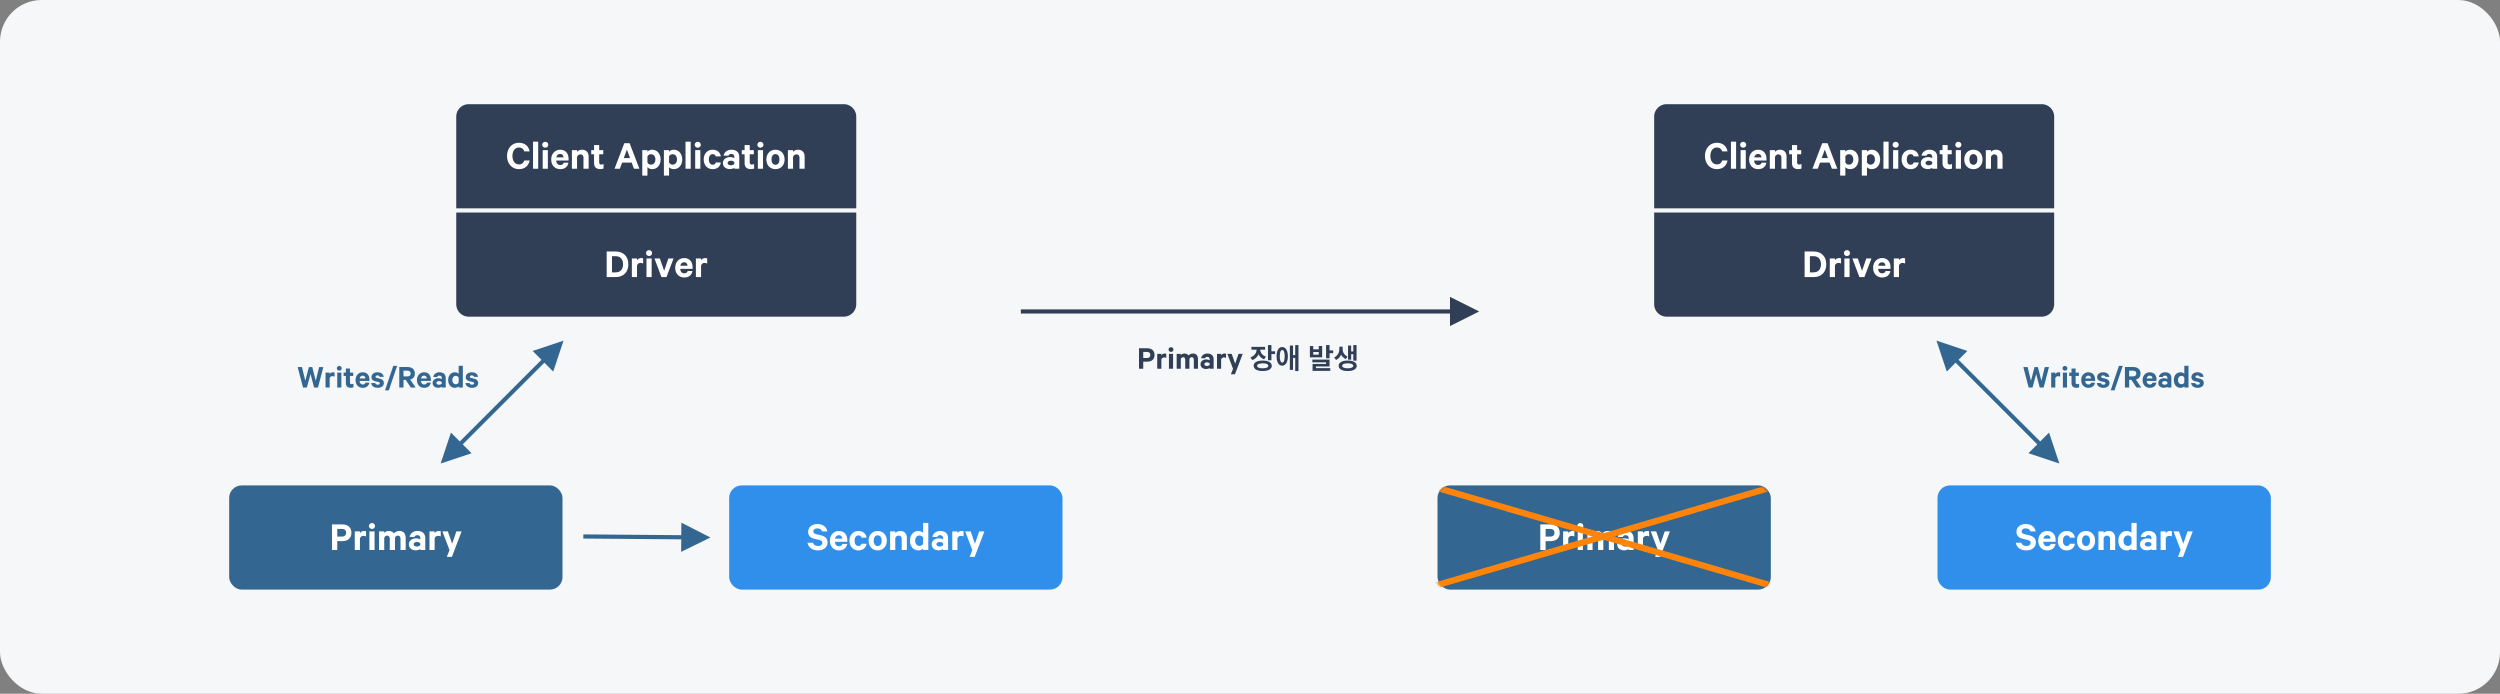
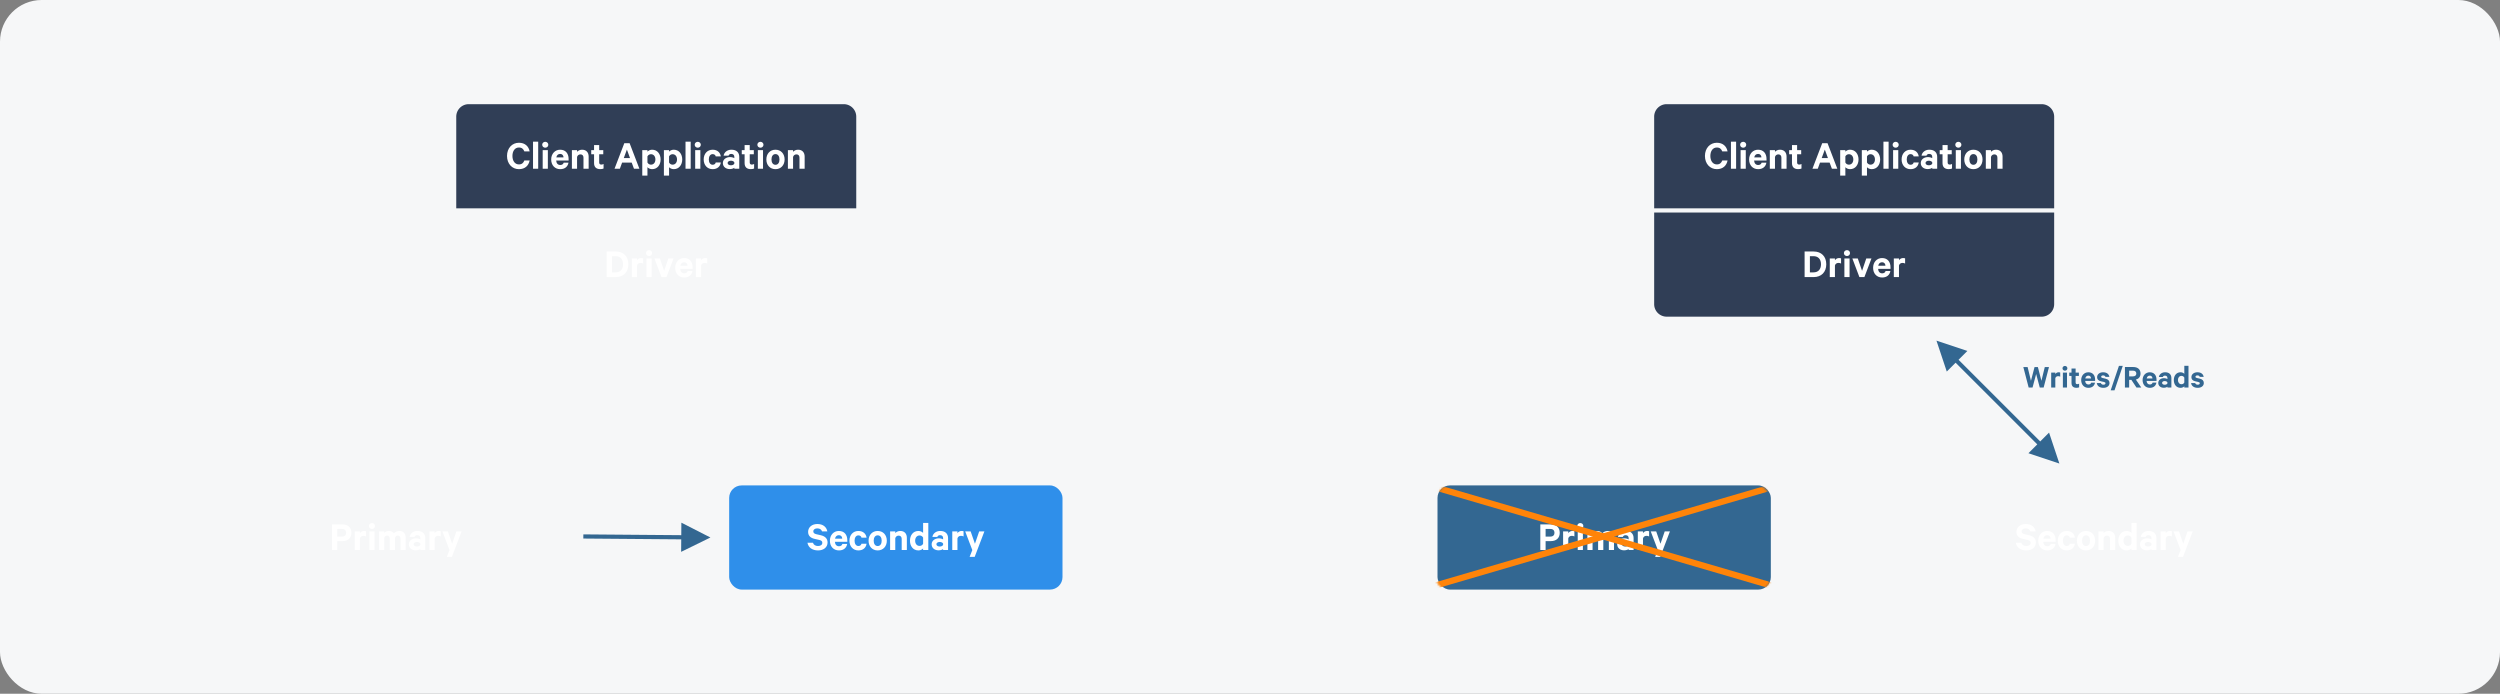
<svg xmlns="http://www.w3.org/2000/svg" xmlns:xlink="http://www.w3.org/1999/xlink" width="1200" height="333">
  <rect width="100%" height="100%" fill="#808080" stroke="none" />
  <defs>
    <rect id="a" x="0" y="0" width="160" height="50" rx="6" />
    <rect id="c" x="0" y="0" width="160" height="50" rx="6" />
  </defs>
  <g fill="none" fill-rule="evenodd">
    <rect fill="#F6F7F8" width="1200" height="333" rx="20" />
    <g fill="#336791" fill-rule="nonzero">
-       <path d="m147.312 186 1.728-6.48 1.728 6.48h1.872l2.56-9.824h-2.016l-1.616 6.608-1.696-6.608h-1.6l-1.728 6.608-1.6-6.608h-2.064l2.56 9.824h1.872zm10.928 0v-4.432c.144-.656.688-1.008 1.36-1.008.368 0 .72.08.992.24v-1.984c-.112-.064-.416-.128-.752-.128-.704 0-1.296.352-1.6.864v-.704h-1.984V186h1.984zm4.624-8.08c.624 0 1.168-.464 1.168-1.136 0-.656-.544-1.136-1.168-1.136-.64 0-1.184.48-1.184 1.136 0 .672.544 1.136 1.184 1.136zm.992 8.08v-7.152h-1.984V186h1.984zm4.528.144c.528 0 1.008-.08 1.28-.224v-1.76c-.224.144-.56.24-.864.24-.512 0-.816-.256-.816-.816v-3.136h1.568v-1.6h-1.568v-1.936h-1.968v1.936h-1.088v1.6h1.088v3.392c0 1.584.912 2.304 2.368 2.304zm5.744.016c1.792 0 2.912-.976 3.168-2.496h-1.84c-.16.608-.656.896-1.328.896-.88 0-1.488-.64-1.552-1.712h4.768v-.608c0-2.096-1.152-3.552-3.248-3.552-2 0-3.44 1.584-3.44 3.744 0 2.208 1.392 3.728 3.472 3.728zm1.264-4.512h-2.768c.176-.88.72-1.344 1.488-1.344.816 0 1.264.592 1.28 1.344zm5.936 4.512c1.664 0 2.928-.864 2.928-2.32 0-1.088-.656-1.776-1.904-2.08l-1.472-.336c-.448-.112-.64-.272-.64-.56 0-.448.464-.672.944-.672.656 0 .992.304 1.12.704h1.888c-.24-1.344-1.232-2.208-3.04-2.208-1.6 0-2.848.928-2.848 2.32 0 1.2.768 1.76 1.856 2.016l1.44.32c.496.128.72.288.72.608 0 .464-.4.704-1.008.704-.592 0-1.04-.272-1.2-.784h-1.968c.208 1.456 1.44 2.288 3.184 2.288zm5.328 1.184 3.968-11.744h-1.84l-3.968 11.744h1.84zM193.68 186v-3.664h1.072l2.432 3.664h2.304l-2.592-3.808c1.376-.336 2.24-1.328 2.24-2.896 0-2.016-1.376-3.12-3.44-3.12h-4.048V186h2.032zm1.888-5.344h-1.888v-2.736h1.888c1.024 0 1.552.544 1.552 1.376 0 .816-.528 1.36-1.552 1.36zm8.032 5.504c1.792 0 2.912-.976 3.168-2.496h-1.84c-.16.608-.656.896-1.328.896-.88 0-1.488-.64-1.552-1.712h4.768v-.608c0-2.096-1.152-3.552-3.248-3.552-2 0-3.44 1.584-3.44 3.744 0 2.208 1.392 3.728 3.472 3.728zm1.264-4.512h-2.768c.176-.88.72-1.344 1.488-1.344.816 0 1.264.592 1.28 1.344zm5.44 4.48c.784 0 1.504-.272 1.744-.512V186h1.904v-4.56c0-1.712-1.104-2.752-3.008-2.752-1.632 0-2.8.992-3.008 2.288h1.888c.16-.416.496-.672 1.056-.672.8 0 1.168.496 1.168 1.104v.528c-.288-.208-1.008-.416-1.632-.416-1.552 0-2.768.928-2.768 2.288 0 1.488 1.216 2.32 2.656 2.32zm.448-1.456c-.624 0-1.264-.256-1.264-.88 0-.608.64-.88 1.264-.88.576 0 1.12.24 1.296.624v.512c-.176.384-.72.624-1.296.624zm7.616 1.488c.768 0 1.472-.368 1.792-.752V186h2v-10.4h-2v3.84c-.32-.384-1.024-.752-1.792-.752-2.08 0-3.248 1.696-3.248 3.744s1.168 3.728 3.248 3.728zm.448-1.728c-1.072 0-1.712-.864-1.712-2 0-1.152.64-2.016 1.712-2.016.576 0 1.12.352 1.344.832v2.352c-.224.496-.752.832-1.344.832zm7.776 1.728c1.664 0 2.928-.864 2.928-2.32 0-1.088-.656-1.776-1.904-2.08l-1.472-.336c-.448-.112-.64-.272-.64-.56 0-.448.464-.672.944-.672.656 0 .992.304 1.12.704h1.888c-.24-1.344-1.232-2.208-3.04-2.208-1.6 0-2.848.928-2.848 2.32 0 1.2.768 1.76 1.856 2.016l1.44.32c.496.128.72.288.72.608 0 .464-.4.704-1.008.704-.592 0-1.04-.272-1.2-.784h-1.968c.208 1.456 1.44 2.288 3.184 2.288zM270.5 163.5l-4.95 14.85-4.242-4.244-39.201 39.201 4.242 4.243-14.849 4.95 4.95-14.85 4.242 4.242 39.2-39.2-4.241-4.242z" />
-     </g>
+       </g>
    <path d="M225 50h180a6 6 0 0 1 6 6v44H219V56a6 6 0 0 1 6-6z" fill="#303E56" />
    <path d="M249.09 81.2c2.9 0 4.68-1.7 5.14-4.18h-2.54c-.42 1.14-1.18 1.9-2.6 1.9-1.96 0-3.12-1.74-3.12-4.06 0-2.34 1.16-4.06 3.12-4.06 1.42 0 2.18.76 2.6 1.88h2.54c-.46-2.46-2.24-4.16-5.14-4.16-3.28 0-5.72 2.58-5.72 6.34s2.44 6.34 5.72 6.34zm9.24-.2V68h-2.48v13h2.48zm3.4-10.1c.78 0 1.46-.58 1.46-1.42 0-.82-.68-1.42-1.46-1.42-.8 0-1.48.6-1.48 1.42 0 .84.68 1.42 1.48 1.42zm1.24 10.1v-8.94h-2.48V81h2.48zm5.94.2c2.24 0 3.64-1.22 3.96-3.12h-2.3c-.2.76-.82 1.12-1.66 1.12-1.1 0-1.86-.8-1.94-2.14h5.96v-.76c0-2.62-1.44-4.44-4.06-4.44-2.5 0-4.3 1.98-4.3 4.68 0 2.76 1.74 4.66 4.34 4.66zm1.58-5.64h-3.46c.22-1.1.9-1.68 1.86-1.68 1.02 0 1.58.74 1.6 1.68zm6.5 5.44v-5.66c.2-.78.86-1.24 1.62-1.24.98 0 1.46.64 1.46 1.58V81h2.48v-5.84c0-1.98-1.14-3.3-3.16-3.3-1.04 0-1.92.46-2.4 1.02v-.82h-2.48V81h2.48zm11.12.18c.66 0 1.26-.1 1.6-.28v-2.2c-.28.18-.7.3-1.08.3-.64 0-1.02-.32-1.02-1.02v-3.92h1.96v-2h-1.96v-2.42h-2.46v2.42h-1.36v2h1.36v4.24c0 1.98 1.14 2.88 2.96 2.88zm9.42-.18 1.08-2.96h4.6l1.1 2.96h2.6l-4.7-12.28h-2.54L294.97 81h2.56zm4.88-5.12h-3l1.5-4.08 1.5 4.08zm8.36 8.42v-4.04c.4.48 1.28.94 2.24.94 2.6 0 4.08-2.14 4.08-4.66s-1.48-4.68-4.08-4.68c-.96 0-1.84.46-2.24.94v-.74h-2.48V84.3h2.48zm1.68-5.26c-.72 0-1.38-.42-1.68-1.04v-2.94c.3-.6.94-1.04 1.68-1.04 1.34 0 2.14 1.08 2.14 2.52 0 1.42-.8 2.5-2.14 2.5zm8.7 5.26v-4.04c.4.48 1.28.94 2.24.94 2.6 0 4.08-2.14 4.08-4.66s-1.48-4.68-4.08-4.68c-.96 0-1.84.46-2.24.94v-.74h-2.48V84.3h2.48zm1.68-5.26c-.72 0-1.38-.42-1.68-1.04v-2.94c.3-.6.94-1.04 1.68-1.04 1.34 0 2.14 1.08 2.14 2.52 0 1.42-.8 2.5-2.14 2.5zm8.7 1.96V68h-2.48v13h2.48zm3.4-10.1c.78 0 1.46-.58 1.46-1.42 0-.82-.68-1.42-1.46-1.42-.8 0-1.48.6-1.48 1.42 0 .84.68 1.42 1.48 1.42zm1.24 10.1v-8.94h-2.48V81h2.48zm5.9.2c2.24 0 3.66-1.3 3.92-3.22h-2.44c-.14.68-.68 1.1-1.48 1.1-1.14 0-1.84-1.04-1.84-2.54 0-1.52.7-2.56 1.84-2.56.8 0 1.34.42 1.48 1.1h2.44c-.26-1.9-1.68-3.22-3.92-3.22-2.54 0-4.3 1.9-4.3 4.68 0 2.76 1.76 4.66 4.3 4.66zm8.22-.04c.98 0 1.88-.34 2.18-.64V81h2.38v-5.7c0-2.14-1.38-3.44-3.76-3.44-2.04 0-3.5 1.24-3.76 2.86h2.36c.2-.52.62-.84 1.32-.84 1 0 1.46.62 1.46 1.38v.66c-.36-.26-1.26-.52-2.04-.52-1.94 0-3.46 1.16-3.46 2.86 0 1.86 1.52 2.9 3.32 2.9zm.56-1.82c-.78 0-1.58-.32-1.58-1.1 0-.76.8-1.1 1.58-1.1.72 0 1.4.3 1.62.78v.64c-.22.48-.9.78-1.62.78zm9.52 1.84c.66 0 1.26-.1 1.6-.28v-2.2c-.28.18-.7.3-1.08.3-.64 0-1.02-.32-1.02-1.02v-3.92h1.96v-2h-1.96v-2.42h-2.46v2.42h-1.36v2h1.36v4.24c0 1.98 1.14 2.88 2.96 2.88zm4.64-10.28c.78 0 1.46-.58 1.46-1.42 0-.82-.68-1.42-1.46-1.42-.8 0-1.48.6-1.48 1.42 0 .84.68 1.42 1.48 1.42zm1.24 10.1v-8.94h-2.48V81h2.48zm5.98.2c2.6 0 4.38-1.92 4.38-4.66 0-2.76-1.78-4.68-4.38-4.68-2.6 0-4.38 1.92-4.38 4.68 0 2.74 1.78 4.66 4.38 4.66zm0-2.1c-1.24 0-1.92-1.08-1.92-2.56 0-1.5.68-2.58 1.92-2.58 1.24 0 1.92 1.08 1.92 2.58 0 1.48-.68 2.56-1.92 2.56zm8.44 1.9v-5.66c.2-.78.86-1.24 1.62-1.24.98 0 1.46.64 1.46 1.58V81h2.48v-5.84c0-1.98-1.14-3.3-3.16-3.3-1.04 0-1.92.46-2.4 1.02v-.82h-2.48V81h2.48z" fill="#FFF" fill-rule="nonzero" />
-     <path d="M225 152h180a6 6 0 0 0 6-6v-44H219v44a6 6 0 0 0 6 6z" fill="#303E56" />
    <path d="M295.55 133c3.72 0 6.06-2.4 6.06-6.14 0-3.74-2.34-6.14-6.06-6.14h-4.34V133h4.34zm-.1-2.26h-1.7v-7.78h1.7c2.34 0 3.62 1.5 3.62 3.9 0 2.38-1.28 3.88-3.62 3.88zm10.32 2.26v-5.54c.18-.82.86-1.26 1.7-1.26.46 0 .9.1 1.24.3v-2.48c-.14-.08-.52-.16-.94-.16-.88 0-1.62.44-2 1.08v-.88h-2.48V133h2.48zm5.78-10.1c.78 0 1.46-.58 1.46-1.42 0-.82-.68-1.42-1.46-1.42-.8 0-1.48.6-1.48 1.42 0 .84.68 1.42 1.48 1.42zm1.24 10.1v-8.94h-2.48V133h2.48zm7.12 0 3.4-8.94h-2.5l-2.02 5.94-2.06-5.94h-2.6l3.38 8.94h2.4zm8.52.2c2.24 0 3.64-1.22 3.96-3.12h-2.3c-.2.76-.82 1.12-1.66 1.12-1.1 0-1.86-.8-1.94-2.14h5.96v-.76c0-2.62-1.44-4.44-4.06-4.44-2.5 0-4.3 1.98-4.3 4.68 0 2.76 1.74 4.66 4.34 4.66zm1.58-5.64h-3.46c.22-1.1.9-1.68 1.86-1.68 1.02 0 1.58.74 1.6 1.68zm6.5 5.44v-5.54c.18-.82.86-1.26 1.7-1.26.46 0 .9.1 1.24.3v-2.48c-.14-.08-.52-.16-.94-.16-.88 0-1.62.44-2 1.08v-.88h-2.48V133h2.48z" fill="#FFF" fill-rule="nonzero" />
    <g transform="translate(110 233)" fill-rule="nonzero">
-       <rect fill="#336791" width="160" height="50" rx="6" />
      <path d="M51.89 31v-4.26h2.46c2.6 0 4.32-1.4 4.32-4 0-2.62-1.72-4.02-4.32-4.02h-5V31h2.54zm2.3-6.44h-2.3V20.9h2.3c1.32 0 1.96.74 1.96 1.84 0 1.06-.64 1.82-1.96 1.82zM62.77 31v-5.54c.18-.82.86-1.26 1.7-1.26.46 0 .9.1 1.24.3v-2.48c-.14-.08-.52-.16-.94-.16-.88 0-1.62.44-2 1.08v-.88h-2.48V31h2.48zm5.78-10.1c.78 0 1.46-.58 1.46-1.42 0-.82-.68-1.42-1.46-1.42-.8 0-1.48.6-1.48 1.42 0 .84.68 1.42 1.48 1.42zM69.79 31v-8.94h-2.48V31h2.48zm4.64 0v-5.76c.16-.76.76-1.16 1.4-1.16.86 0 1.26.64 1.26 1.6V31h2.5v-5.76c.16-.76.74-1.16 1.38-1.16.86 0 1.28.64 1.28 1.6V31h2.48v-5.84c0-2.02-1.1-3.3-2.94-3.3-1.26 0-2.12.5-2.7 1.14-.5-.66-1.34-1.14-2.4-1.14-1 0-1.82.38-2.26.94v-.74h-2.48V31h2.48zm15.14.16c.98 0 1.88-.34 2.18-.64V31h2.38v-5.7c0-2.14-1.38-3.44-3.76-3.44-2.04 0-3.5 1.24-3.76 2.86h2.36c.2-.52.62-.84 1.32-.84 1 0 1.46.62 1.46 1.38v.66c-.36-.26-1.26-.52-2.04-.52-1.94 0-3.46 1.16-3.46 2.86 0 1.86 1.52 2.9 3.32 2.9zm.56-1.82c-.78 0-1.58-.32-1.58-1.1 0-.76.8-1.1 1.58-1.1.72 0 1.4.3 1.62.78v.64c-.22.48-.9.78-1.62.78zm8.5 1.66v-5.54c.18-.82.86-1.26 1.7-1.26.46 0 .9.1 1.24.3v-2.48c-.14-.08-.52-.16-.94-.16-.88 0-1.62.44-2 1.08v-.88h-2.48V31h2.48zm8.28 3.3 4.66-12.24h-2.5L107.03 28l-2.06-5.94h-2.62l3.42 8.98-1.3 3.26h2.44z" fill="#FFF" />
    </g>
    <g fill="#336791" fill-rule="nonzero">
      <path d="M327.058 250.885 341 258l-14.057 6.885.049-6-47-.385.016-2 47 .386z" />
    </g>
    <g transform="translate(350 233)" fill-rule="nonzero">
      <rect fill="#2F8FEA" width="160" height="50" rx="6" />
      <path d="M42.67 31.2c2.6 0 4.56-1.44 4.56-3.82 0-1.86-1.22-3-3.22-3.46l-2.24-.52c-.92-.22-1.38-.64-1.38-1.34 0-.88.78-1.44 1.94-1.44 1.28 0 1.98.64 2.26 1.46h2.54c-.4-2.08-2.02-3.56-4.82-3.56-2.58 0-4.42 1.56-4.42 3.78 0 2.02 1.36 2.96 3.12 3.36l2.2.5c1.06.24 1.5.64 1.5 1.38 0 .98-.82 1.54-2.06 1.54-1.2 0-2.1-.5-2.44-1.58h-2.64c.42 2.34 2.36 3.7 5.1 3.7zm10.02 0c2.24 0 3.64-1.22 3.96-3.12h-2.3c-.2.76-.82 1.12-1.66 1.12-1.1 0-1.86-.8-1.94-2.14h5.96v-.76c0-2.62-1.44-4.44-4.06-4.44-2.5 0-4.3 1.98-4.3 4.68 0 2.76 1.74 4.66 4.34 4.66zm1.58-5.64h-3.46c.22-1.1.9-1.68 1.86-1.68 1.02 0 1.58.74 1.6 1.68zm7.76 5.64c2.24 0 3.66-1.3 3.92-3.22h-2.44c-.14.68-.68 1.1-1.48 1.1-1.14 0-1.84-1.04-1.84-2.54 0-1.52.7-2.56 1.84-2.56.8 0 1.34.42 1.48 1.1h2.44c-.26-1.9-1.68-3.22-3.92-3.22-2.54 0-4.3 1.9-4.3 4.68 0 2.76 1.76 4.66 4.3 4.66zm9.26 0c2.6 0 4.38-1.92 4.38-4.66 0-2.76-1.78-4.68-4.38-4.68-2.6 0-4.38 1.92-4.38 4.68 0 2.74 1.78 4.66 4.38 4.66zm0-2.1c-1.24 0-1.92-1.08-1.92-2.56 0-1.5.68-2.58 1.92-2.58 1.24 0 1.92 1.08 1.92 2.58 0 1.48-.68 2.56-1.92 2.56zm8.44 1.9v-5.66c.2-.78.86-1.24 1.62-1.24.98 0 1.46.64 1.46 1.58V31h2.48v-5.84c0-1.98-1.14-3.3-3.16-3.3-1.04 0-1.92.46-2.4 1.02v-.82h-2.48V31h2.48zm11.12.2c.96 0 1.84-.46 2.24-.94V31h2.5V18h-2.5v4.8c-.4-.48-1.28-.94-2.24-.94-2.6 0-4.06 2.12-4.06 4.68 0 2.56 1.46 4.66 4.06 4.66zm.56-2.16c-1.34 0-2.14-1.08-2.14-2.5 0-1.44.8-2.52 2.14-2.52.72 0 1.4.44 1.68 1.04V28c-.28.62-.94 1.04-1.68 1.04zm9.1 2.12c.98 0 1.88-.34 2.18-.64V31h2.38v-5.7c0-2.14-1.38-3.44-3.76-3.44-2.04 0-3.5 1.24-3.76 2.86h2.36c.2-.52.62-.84 1.32-.84 1 0 1.46.62 1.46 1.38v.66c-.36-.26-1.26-.52-2.04-.52-1.94 0-3.46 1.16-3.46 2.86 0 1.86 1.52 2.9 3.32 2.9zm.56-1.82c-.78 0-1.58-.32-1.58-1.1 0-.76.8-1.1 1.58-1.1.72 0 1.4.3 1.62.78v.64c-.22.48-.9.78-1.62.78zm8.5 1.66v-5.54c.18-.82.86-1.26 1.7-1.26.46 0 .9.1 1.24.3v-2.48c-.14-.08-.52-.16-.94-.16-.88 0-1.62.44-2 1.08v-.88h-2.48V31h2.48zm8.28 3.3 4.66-12.24h-2.5L117.97 28l-2.06-5.94h-2.62l3.42 8.98-1.3 3.26h2.44z" fill="#FFF" />
    </g>
    <g>
      <g fill="#336791" fill-rule="nonzero">
        <path d="m929.5 163.5 14.85 4.95-4.244 4.242 39.201 39.201 4.243-4.242 4.95 14.849-14.85-4.95 4.243-4.243-39.201-39.201-4.242 4.243zM975.624 186l1.728-6.48 1.728 6.48h1.872l2.56-9.824h-2.016l-1.616 6.608-1.696-6.608h-1.6l-1.728 6.608-1.6-6.608h-2.064l2.56 9.824h1.872zm10.928 0v-4.432c.144-.656.688-1.008 1.36-1.008.368 0 .72.08.992.24v-1.984c-.112-.064-.416-.128-.752-.128-.704 0-1.296.352-1.6.864v-.704h-1.984V186h1.984zm4.624-8.08c.624 0 1.168-.464 1.168-1.136 0-.656-.544-1.136-1.168-1.136-.64 0-1.184.48-1.184 1.136 0 .672.544 1.136 1.184 1.136zm.992 8.08v-7.152h-1.984V186h1.984zm4.528.144c.528 0 1.008-.08 1.28-.224v-1.76c-.224.144-.56.24-.864.24-.512 0-.816-.256-.816-.816v-3.136h1.568v-1.6h-1.568v-1.936h-1.968v1.936h-1.088v1.6h1.088v3.392c0 1.584.912 2.304 2.368 2.304zm5.744.016c1.792 0 2.912-.976 3.168-2.496h-1.84c-.16.608-.656.896-1.328.896-.88 0-1.488-.64-1.552-1.712h4.768v-.608c0-2.096-1.152-3.552-3.248-3.552-2 0-3.44 1.584-3.44 3.744 0 2.208 1.392 3.728 3.472 3.728zm1.264-4.512h-2.768c.176-.88.72-1.344 1.488-1.344.816 0 1.264.592 1.28 1.344zm5.936 4.512c1.664 0 2.928-.864 2.928-2.32 0-1.088-.656-1.776-1.904-2.08l-1.472-.336c-.448-.112-.64-.272-.64-.56 0-.448.464-.672.944-.672.656 0 .992.304 1.12.704h1.888c-.24-1.344-1.232-2.208-3.04-2.208-1.6 0-2.848.928-2.848 2.32 0 1.2.768 1.76 1.856 2.016l1.44.32c.496.128.72.288.72.608 0 .464-.4.704-1.008.704-.592 0-1.04-.272-1.2-.784h-1.968c.208 1.456 1.44 2.288 3.184 2.288zm5.328 1.184 3.968-11.744h-1.84l-3.968 11.744h1.84zm7.024-1.344v-3.664h1.072l2.432 3.664h2.304l-2.592-3.808c1.376-.336 2.24-1.328 2.24-2.896 0-2.016-1.376-3.12-3.44-3.12h-4.048V186h2.032zm1.888-5.344h-1.888v-2.736h1.888c1.024 0 1.552.544 1.552 1.376 0 .816-.528 1.36-1.552 1.36zm8.032 5.504c1.792 0 2.912-.976 3.168-2.496h-1.84c-.16.608-.656.896-1.328.896-.88 0-1.488-.64-1.552-1.712h4.768v-.608c0-2.096-1.152-3.552-3.248-3.552-2 0-3.44 1.584-3.44 3.744 0 2.208 1.392 3.728 3.472 3.728zm1.264-4.512h-2.768c.176-.88.72-1.344 1.488-1.344.816 0 1.264.592 1.28 1.344zm5.44 4.48c.784 0 1.504-.272 1.744-.512V186h1.904v-4.56c0-1.712-1.104-2.752-3.008-2.752-1.632 0-2.8.992-3.008 2.288h1.888c.16-.416.496-.672 1.056-.672.8 0 1.168.496 1.168 1.104v.528c-.288-.208-1.008-.416-1.632-.416-1.552 0-2.768.928-2.768 2.288 0 1.488 1.216 2.32 2.656 2.32zm.448-1.456c-.624 0-1.264-.256-1.264-.88 0-.608.64-.88 1.264-.88.576 0 1.12.24 1.296.624v.512c-.176.384-.72.624-1.296.624zm7.616 1.488c.768 0 1.472-.368 1.792-.752V186h2v-10.4h-2v3.84c-.32-.384-1.024-.752-1.792-.752-2.08 0-3.248 1.696-3.248 3.744s1.168 3.728 3.248 3.728zm.448-1.728c-1.072 0-1.712-.864-1.712-2 0-1.152.64-2.016 1.712-2.016.576 0 1.12.352 1.344.832v2.352c-.224.496-.752.832-1.344.832zm7.776 1.728c1.664 0 2.928-.864 2.928-2.32 0-1.088-.656-1.776-1.904-2.08l-1.472-.336c-.448-.112-.64-.272-.64-.56 0-.448.464-.672.944-.672.656 0 .992.304 1.12.704h1.888c-.24-1.344-1.232-2.208-3.04-2.208-1.6 0-2.848.928-2.848 2.32 0 1.2.768 1.76 1.856 2.016l1.44.32c.496.128.72.288.72.608 0 .464-.4.704-1.008.704-.592 0-1.04-.272-1.2-.784h-1.968c.208 1.456 1.44 2.288 3.184 2.288z" />
      </g>
      <path d="M800 50h180a6 6 0 0 1 6 6v44H794V56a6 6 0 0 1 6-6z" fill="#303E56" />
      <path d="M824.09 81.2c2.9 0 4.68-1.7 5.14-4.18h-2.54c-.42 1.14-1.18 1.9-2.6 1.9-1.96 0-3.12-1.74-3.12-4.06 0-2.34 1.16-4.06 3.12-4.06 1.42 0 2.18.76 2.6 1.88h2.54c-.46-2.46-2.24-4.16-5.14-4.16-3.28 0-5.72 2.58-5.72 6.34s2.44 6.34 5.72 6.34zm9.24-.2V68h-2.48v13h2.48zm3.4-10.1c.78 0 1.46-.58 1.46-1.42 0-.82-.68-1.42-1.46-1.42-.8 0-1.48.6-1.48 1.42 0 .84.68 1.42 1.48 1.42zm1.24 10.1v-8.94h-2.48V81h2.48zm5.94.2c2.24 0 3.64-1.22 3.96-3.12h-2.3c-.2.76-.82 1.12-1.66 1.12-1.1 0-1.86-.8-1.94-2.14h5.96v-.76c0-2.62-1.44-4.44-4.06-4.44-2.5 0-4.3 1.98-4.3 4.68 0 2.76 1.74 4.66 4.34 4.66zm1.58-5.64h-3.46c.22-1.1.9-1.68 1.86-1.68 1.02 0 1.58.74 1.6 1.68zm6.5 5.44v-5.66c.2-.78.86-1.24 1.62-1.24.98 0 1.46.64 1.46 1.58V81h2.48v-5.84c0-1.98-1.14-3.3-3.16-3.3-1.04 0-1.92.46-2.4 1.02v-.82h-2.48V81h2.48zm11.12.18c.66 0 1.26-.1 1.6-.28v-2.2c-.28.18-.7.3-1.08.3-.64 0-1.02-.32-1.02-1.02v-3.92h1.96v-2h-1.96v-2.42h-2.46v2.42h-1.36v2h1.36v4.24c0 1.98 1.14 2.88 2.96 2.88zm9.42-.18 1.08-2.96h4.6l1.1 2.96h2.6l-4.7-12.28h-2.54L869.97 81h2.56zm4.88-5.12h-3l1.5-4.08 1.5 4.08zm8.36 8.42v-4.04c.4.48 1.28.94 2.24.94 2.6 0 4.08-2.14 4.08-4.66s-1.48-4.68-4.08-4.68c-.96 0-1.84.46-2.24.94v-.74h-2.48V84.3h2.48zm1.68-5.26c-.72 0-1.38-.42-1.68-1.04v-2.94c.3-.6.94-1.04 1.68-1.04 1.34 0 2.14 1.08 2.14 2.52 0 1.42-.8 2.5-2.14 2.5zm8.7 5.26v-4.04c.4.48 1.28.94 2.24.94 2.6 0 4.08-2.14 4.08-4.66s-1.48-4.68-4.08-4.68c-.96 0-1.84.46-2.24.94v-.74h-2.48V84.3h2.48zm1.68-5.26c-.72 0-1.38-.42-1.68-1.04v-2.94c.3-.6.94-1.04 1.68-1.04 1.34 0 2.14 1.08 2.14 2.52 0 1.42-.8 2.5-2.14 2.5zm8.7 1.96V68h-2.48v13h2.48zm3.4-10.1c.78 0 1.46-.58 1.46-1.42 0-.82-.68-1.42-1.46-1.42-.8 0-1.48.6-1.48 1.42 0 .84.68 1.42 1.48 1.42zm1.24 10.1v-8.94h-2.48V81h2.48zm5.9.2c2.24 0 3.66-1.3 3.92-3.22h-2.44c-.14.68-.68 1.1-1.48 1.1-1.14 0-1.84-1.04-1.84-2.54 0-1.52.7-2.56 1.84-2.56.8 0 1.34.42 1.48 1.1h2.44c-.26-1.9-1.68-3.22-3.92-3.22-2.54 0-4.3 1.9-4.3 4.68 0 2.76 1.76 4.66 4.3 4.66zm8.22-.04c.98 0 1.88-.34 2.18-.64V81h2.38v-5.7c0-2.14-1.38-3.44-3.76-3.44-2.04 0-3.5 1.24-3.76 2.86h2.36c.2-.52.62-.84 1.32-.84 1 0 1.46.62 1.46 1.38v.66c-.36-.26-1.26-.52-2.04-.52-1.94 0-3.46 1.16-3.46 2.86 0 1.86 1.52 2.9 3.32 2.9zm.56-1.82c-.78 0-1.58-.32-1.58-1.1 0-.76.8-1.1 1.58-1.1.72 0 1.4.3 1.62.78v.64c-.22.48-.9.78-1.62.78zm9.52 1.84c.66 0 1.26-.1 1.6-.28v-2.2c-.28.18-.7.3-1.08.3-.64 0-1.02-.32-1.02-1.02v-3.92h1.96v-2h-1.96v-2.42h-2.46v2.42h-1.36v2h1.36v4.24c0 1.98 1.14 2.88 2.96 2.88zm4.64-10.28c.78 0 1.46-.58 1.46-1.42 0-.82-.68-1.42-1.46-1.42-.8 0-1.48.6-1.48 1.42 0 .84.68 1.42 1.48 1.42zm1.24 10.1v-8.94h-2.48V81h2.48zm5.98.2c2.6 0 4.38-1.92 4.38-4.66 0-2.76-1.78-4.68-4.38-4.68-2.6 0-4.38 1.92-4.38 4.68 0 2.74 1.78 4.66 4.38 4.66zm0-2.1c-1.24 0-1.92-1.08-1.92-2.56 0-1.5.68-2.58 1.92-2.58 1.24 0 1.92 1.08 1.92 2.58 0 1.48-.68 2.56-1.92 2.56zm8.44 1.9v-5.66c.2-.78.86-1.24 1.62-1.24.98 0 1.46.64 1.46 1.58V81h2.48v-5.84c0-1.98-1.14-3.3-3.16-3.3-1.04 0-1.92.46-2.4 1.02v-.82h-2.48V81h2.48z" fill="#FFF" fill-rule="nonzero" />
      <path d="M800 152h180a6 6 0 0 0 6-6v-44H794v44a6 6 0 0 0 6 6z" fill="#303E56" />
      <path d="M870.55 133c3.72 0 6.06-2.4 6.06-6.14 0-3.74-2.34-6.14-6.06-6.14h-4.34V133h4.34zm-.1-2.26h-1.7v-7.78h1.7c2.34 0 3.62 1.5 3.62 3.9 0 2.38-1.28 3.88-3.62 3.88zm10.32 2.26v-5.54c.18-.82.86-1.26 1.7-1.26.46 0 .9.1 1.24.3v-2.48c-.14-.08-.52-.16-.94-.16-.88 0-1.62.44-2 1.08v-.88h-2.48V133h2.48zm5.78-10.1c.78 0 1.46-.58 1.46-1.42 0-.82-.68-1.42-1.46-1.42-.8 0-1.48.6-1.48 1.42 0 .84.68 1.42 1.48 1.42zm1.24 10.1v-8.94h-2.48V133h2.48zm7.12 0 3.4-8.94h-2.5l-2.02 5.94-2.06-5.94h-2.6l3.38 8.94h2.4zm8.52.2c2.24 0 3.64-1.22 3.96-3.12h-2.3c-.2.76-.82 1.12-1.66 1.12-1.1 0-1.86-.8-1.94-2.14h5.96v-.76c0-2.62-1.44-4.44-4.06-4.44-2.5 0-4.3 1.98-4.3 4.68 0 2.76 1.74 4.66 4.34 4.66zm1.58-5.64h-3.46c.22-1.1.9-1.68 1.86-1.68 1.02 0 1.58.74 1.6 1.68zm6.5 5.44v-5.54c.18-.82.86-1.26 1.7-1.26.46 0 .9.1 1.24.3v-2.48c-.14-.08-.52-.16-.94-.16-.88 0-1.62.44-2 1.08v-.88h-2.48V133h2.48z" fill="#FFF" fill-rule="nonzero" />
      <g transform="translate(690 233)">
        <mask id="b" fill="#fff">
          <use xlink:href="#a" />
        </mask>
        <use fill="#336791" fill-rule="nonzero" xlink:href="#a" />
        <path d="M51.89 31v-4.26h2.46c2.6 0 4.32-1.4 4.32-4 0-2.62-1.72-4.02-4.32-4.02h-5V31h2.54zm2.3-6.44h-2.3V20.9h2.3c1.32 0 1.96.74 1.96 1.84 0 1.06-.64 1.82-1.96 1.82zM62.77 31v-5.54c.18-.82.86-1.26 1.7-1.26.46 0 .9.1 1.24.3v-2.48c-.14-.08-.52-.16-.94-.16-.88 0-1.62.44-2 1.08v-.88h-2.48V31h2.48zm5.78-10.1c.78 0 1.46-.58 1.46-1.42 0-.82-.68-1.42-1.46-1.42-.8 0-1.48.6-1.48 1.42 0 .84.68 1.42 1.48 1.42zM69.79 31v-8.94h-2.48V31h2.48zm4.64 0v-5.76c.16-.76.76-1.16 1.4-1.16.86 0 1.26.64 1.26 1.6V31h2.5v-5.76c.16-.76.74-1.16 1.38-1.16.86 0 1.28.64 1.28 1.6V31h2.48v-5.84c0-2.02-1.1-3.3-2.94-3.3-1.26 0-2.12.5-2.7 1.14-.5-.66-1.34-1.14-2.4-1.14-1 0-1.82.38-2.26.94v-.74h-2.48V31h2.48zm15.14.16c.98 0 1.88-.34 2.18-.64V31h2.38v-5.7c0-2.14-1.38-3.44-3.76-3.44-2.04 0-3.5 1.24-3.76 2.86h2.36c.2-.52.62-.84 1.32-.84 1 0 1.46.62 1.46 1.38v.66c-.36-.26-1.26-.52-2.04-.52-1.94 0-3.46 1.16-3.46 2.86 0 1.86 1.52 2.9 3.32 2.9zm.56-1.82c-.78 0-1.58-.32-1.58-1.1 0-.76.8-1.1 1.58-1.1.72 0 1.4.3 1.62.78v.64c-.22.48-.9.78-1.62.78zm8.5 1.66v-5.54c.18-.82.86-1.26 1.7-1.26.46 0 .9.1 1.24.3v-2.48c-.14-.08-.52-.16-.94-.16-.88 0-1.62.44-2 1.08v-.88h-2.48V31h2.48zm8.28 3.3 4.66-12.24h-2.5L107.03 28l-2.06-5.94h-2.62l3.42 8.98-1.3 3.26h2.44z" fill="#FFF" fill-rule="nonzero" mask="url(#b)" />
        <mask id="d" fill="#fff">
          <use xlink:href="#c" />
        </mask>
        <path fill="#FF8409" fill-rule="nonzero" mask="url(#d)" d="m-3.746-1.44 167.5 49-.842 2.88-167.5-49z" />
        <path fill="#FF8409" fill-rule="nonzero" mask="url(#d)" transform="matrix(-1 0 0 1 159.167 0)" d="m-3.746-1.44 167.5 49-.842 2.88-167.5-49z" />
      </g>
      <g transform="translate(930 233)" fill-rule="nonzero">
-         <rect fill="#2F8FEA" width="160" height="50" rx="6" />
        <path d="M42.67 31.2c2.6 0 4.56-1.44 4.56-3.82 0-1.86-1.22-3-3.22-3.46l-2.24-.52c-.92-.22-1.38-.64-1.38-1.34 0-.88.78-1.44 1.94-1.44 1.28 0 1.98.64 2.26 1.46h2.54c-.4-2.08-2.02-3.56-4.82-3.56-2.58 0-4.42 1.56-4.42 3.78 0 2.02 1.36 2.96 3.12 3.36l2.2.5c1.06.24 1.5.64 1.5 1.38 0 .98-.82 1.54-2.06 1.54-1.2 0-2.1-.5-2.44-1.58h-2.64c.42 2.34 2.36 3.7 5.1 3.7zm10.02 0c2.24 0 3.64-1.22 3.96-3.12h-2.3c-.2.76-.82 1.12-1.66 1.12-1.1 0-1.86-.8-1.94-2.14h5.96v-.76c0-2.62-1.44-4.44-4.06-4.44-2.5 0-4.3 1.98-4.3 4.68 0 2.76 1.74 4.66 4.34 4.66zm1.58-5.64h-3.46c.22-1.1.9-1.68 1.86-1.68 1.02 0 1.58.74 1.6 1.68zm7.76 5.64c2.24 0 3.66-1.3 3.92-3.22h-2.44c-.14.68-.68 1.1-1.48 1.1-1.14 0-1.84-1.04-1.84-2.54 0-1.52.7-2.56 1.84-2.56.8 0 1.34.42 1.48 1.1h2.44c-.26-1.9-1.68-3.22-3.92-3.22-2.54 0-4.3 1.9-4.3 4.68 0 2.76 1.76 4.66 4.3 4.66zm9.26 0c2.6 0 4.38-1.92 4.38-4.66 0-2.76-1.78-4.68-4.38-4.68-2.6 0-4.38 1.92-4.38 4.68 0 2.74 1.78 4.66 4.38 4.66zm0-2.1c-1.24 0-1.92-1.08-1.92-2.56 0-1.5.68-2.58 1.92-2.58 1.24 0 1.92 1.08 1.92 2.58 0 1.48-.68 2.56-1.92 2.56zm8.44 1.9v-5.66c.2-.78.86-1.24 1.62-1.24.98 0 1.46.64 1.46 1.58V31h2.48v-5.84c0-1.98-1.14-3.3-3.16-3.3-1.04 0-1.92.46-2.4 1.02v-.82h-2.48V31h2.48zm11.12.2c.96 0 1.84-.46 2.24-.94V31h2.5V18h-2.5v4.8c-.4-.48-1.28-.94-2.24-.94-2.6 0-4.06 2.12-4.06 4.68 0 2.56 1.46 4.66 4.06 4.66zm.56-2.16c-1.34 0-2.14-1.08-2.14-2.5 0-1.44.8-2.52 2.14-2.52.72 0 1.4.44 1.68 1.04V28c-.28.62-.94 1.04-1.68 1.04zm9.1 2.12c.98 0 1.88-.34 2.18-.64V31h2.38v-5.7c0-2.14-1.38-3.44-3.76-3.44-2.04 0-3.5 1.24-3.76 2.86h2.36c.2-.52.62-.84 1.32-.84 1 0 1.46.62 1.46 1.38v.66c-.36-.26-1.26-.52-2.04-.52-1.94 0-3.46 1.16-3.46 2.86 0 1.86 1.52 2.9 3.32 2.9zm.56-1.82c-.78 0-1.58-.32-1.58-1.1 0-.76.8-1.1 1.58-1.1.72 0 1.4.3 1.62.78v.64c-.22.48-.9.78-1.62.78zm8.5 1.66v-5.54c.18-.82.86-1.26 1.7-1.26.46 0 .9.1 1.24.3v-2.48c-.14-.08-.52-.16-.94-.16-.88 0-1.62.44-2 1.08v-.88h-2.48V31h2.48zm8.28 3.3 4.66-12.24h-2.5L117.97 28l-2.06-5.94h-2.62l3.42 8.98-1.3 3.26h2.44z" fill="#FFF" />
      </g>
    </g>
    <g fill="#303E56" fill-rule="nonzero">
-       <path d="M548.755 177v-3.408h1.968c2.08 0 3.456-1.12 3.456-3.2 0-2.096-1.376-3.216-3.456-3.216h-4V177h2.032zm1.84-5.152h-1.84v-2.928h1.84c1.056 0 1.568.592 1.568 1.472 0 .848-.512 1.456-1.568 1.456zm6.864 5.152v-4.432c.144-.656.688-1.008 1.36-1.008.368 0 .72.08.992.24v-1.984c-.112-.064-.416-.128-.752-.128-.704 0-1.296.352-1.6.864v-.704h-1.984V177h1.984zm4.624-8.08c.624 0 1.168-.464 1.168-1.136 0-.656-.544-1.136-1.168-1.136-.64 0-1.184.48-1.184 1.136 0 .672.544 1.136 1.184 1.136zm.992 8.08v-7.152h-1.984V177h1.984zm3.712 0v-4.608c.128-.608.608-.928 1.12-.928.688 0 1.008.512 1.008 1.28V177h2v-4.608c.128-.608.592-.928 1.104-.928.688 0 1.024.512 1.024 1.28V177h1.984v-4.672c0-1.616-.88-2.64-2.352-2.64-1.008 0-1.696.4-2.16.912-.4-.528-1.072-.912-1.92-.912-.8 0-1.456.304-1.808.752v-.592h-1.984V177h1.984zm12.112.128c.784 0 1.504-.272 1.744-.512V177h1.904v-4.56c0-1.712-1.104-2.752-3.008-2.752-1.632 0-2.8.992-3.008 2.288h1.888c.16-.416.496-.672 1.056-.672.8 0 1.168.496 1.168 1.104v.528c-.288-.208-1.008-.416-1.632-.416-1.552 0-2.768.928-2.768 2.288 0 1.488 1.216 2.32 2.656 2.32zm.448-1.456c-.624 0-1.264-.256-1.264-.88 0-.608.64-.88 1.264-.88.576 0 1.12.24 1.296.624v.512c-.176.384-.72.624-1.296.624zm6.8 1.328v-4.432c.144-.656.688-1.008 1.36-1.008.368 0 .72.08.992.24v-1.984c-.112-.064-.416-.128-.752-.128-.704 0-1.296.352-1.6.864v-.704h-1.984V177h1.984zm6.624 2.64 3.728-9.792h-2l-1.632 4.752-1.648-4.752h-2.096l2.736 7.184-1.04 2.608h1.952zm17.506-6.714v-2.968h1.778v-1.344h-1.778v-2.982h-1.652v7.294h1.652zm-9.128-.084c1.204-.42 2.52-1.582 2.898-2.8.546 1.148 1.736 2.086 2.702 2.45l.896-1.288c-1.372-.448-2.618-1.61-2.758-3.36h2.366V166.5h-6.566v1.344h2.492c-.098 1.764-1.26 3.094-2.996 3.724l.966 1.274zm4.942 5.25c2.758 0 4.354-.966 4.354-2.506 0-1.554-1.596-2.506-4.354-2.506s-4.34.952-4.34 2.506c0 1.54 1.582 2.506 4.34 2.506zm0-1.302c-1.708 0-2.688-.448-2.688-1.204s.98-1.19 2.688-1.19c1.736 0 2.702.434 2.702 1.19s-.966 1.204-2.702 1.204zm17.164 1.316v-12.474h-1.554v4.83h-1.05v-4.606h-1.526v11.676h1.526v-5.754h1.05v6.328h1.554zm-7.812-2.59c1.946 0 2.73-2.198 2.73-4.48 0-2.282-.784-4.466-2.73-4.466-1.918 0-2.688 2.184-2.688 4.452 0 2.296.77 4.494 2.688 4.494zm.014-1.456c-.812 0-1.162-1.358-1.162-3.024s.35-3.038 1.162-3.038c.84 0 1.19 1.372 1.19 3.038 0 1.666-.35 3.024-1.19 3.024zm22.722-2.1v-2.422h1.75v-1.344h-1.75v-2.562h-1.666v6.328h1.666zm-3.542-.448v-5.432h-1.638v1.596h-2.646v-1.568h-1.61v5.404h5.894zm-1.638-1.274h-2.646v-1.274h2.646v1.274zm5.53 7.77v-1.316h-6.874v-.784h6.524v-3.304h-8.246v1.302h6.58v.798h-6.482v3.304h8.498zm12.614-4.886v-7.49h-1.554v3.08h-1.022v-2.856h-1.512v6.776h1.512v-2.604h1.022v3.094h1.554zm-9.828-.336c1.078-.49 2.058-1.596 2.408-2.562.322.798 1.428 1.806 2.254 2.17l.826-1.232c-1.288-.602-2.338-1.82-2.338-3.556v-1.19h-1.582v1.232c0 1.764-.952 3.136-2.464 3.976l.896 1.162zm5.572 5.32c2.716 0 4.354-.994 4.354-2.52 0-1.54-1.638-2.52-4.354-2.52-2.702 0-4.34.98-4.34 2.52 0 1.526 1.638 2.52 4.34 2.52zm0-1.316c-1.624 0-2.646-.448-2.646-1.204 0-.742 1.022-1.204 2.646-1.204 1.652 0 2.688.462 2.688 1.204 0 .756-1.036 1.204-2.688 1.204zM696 142.5l14 7-14 7v-6H490v-2h206z" />
-     </g>
+       </g>
  </g>
</svg>